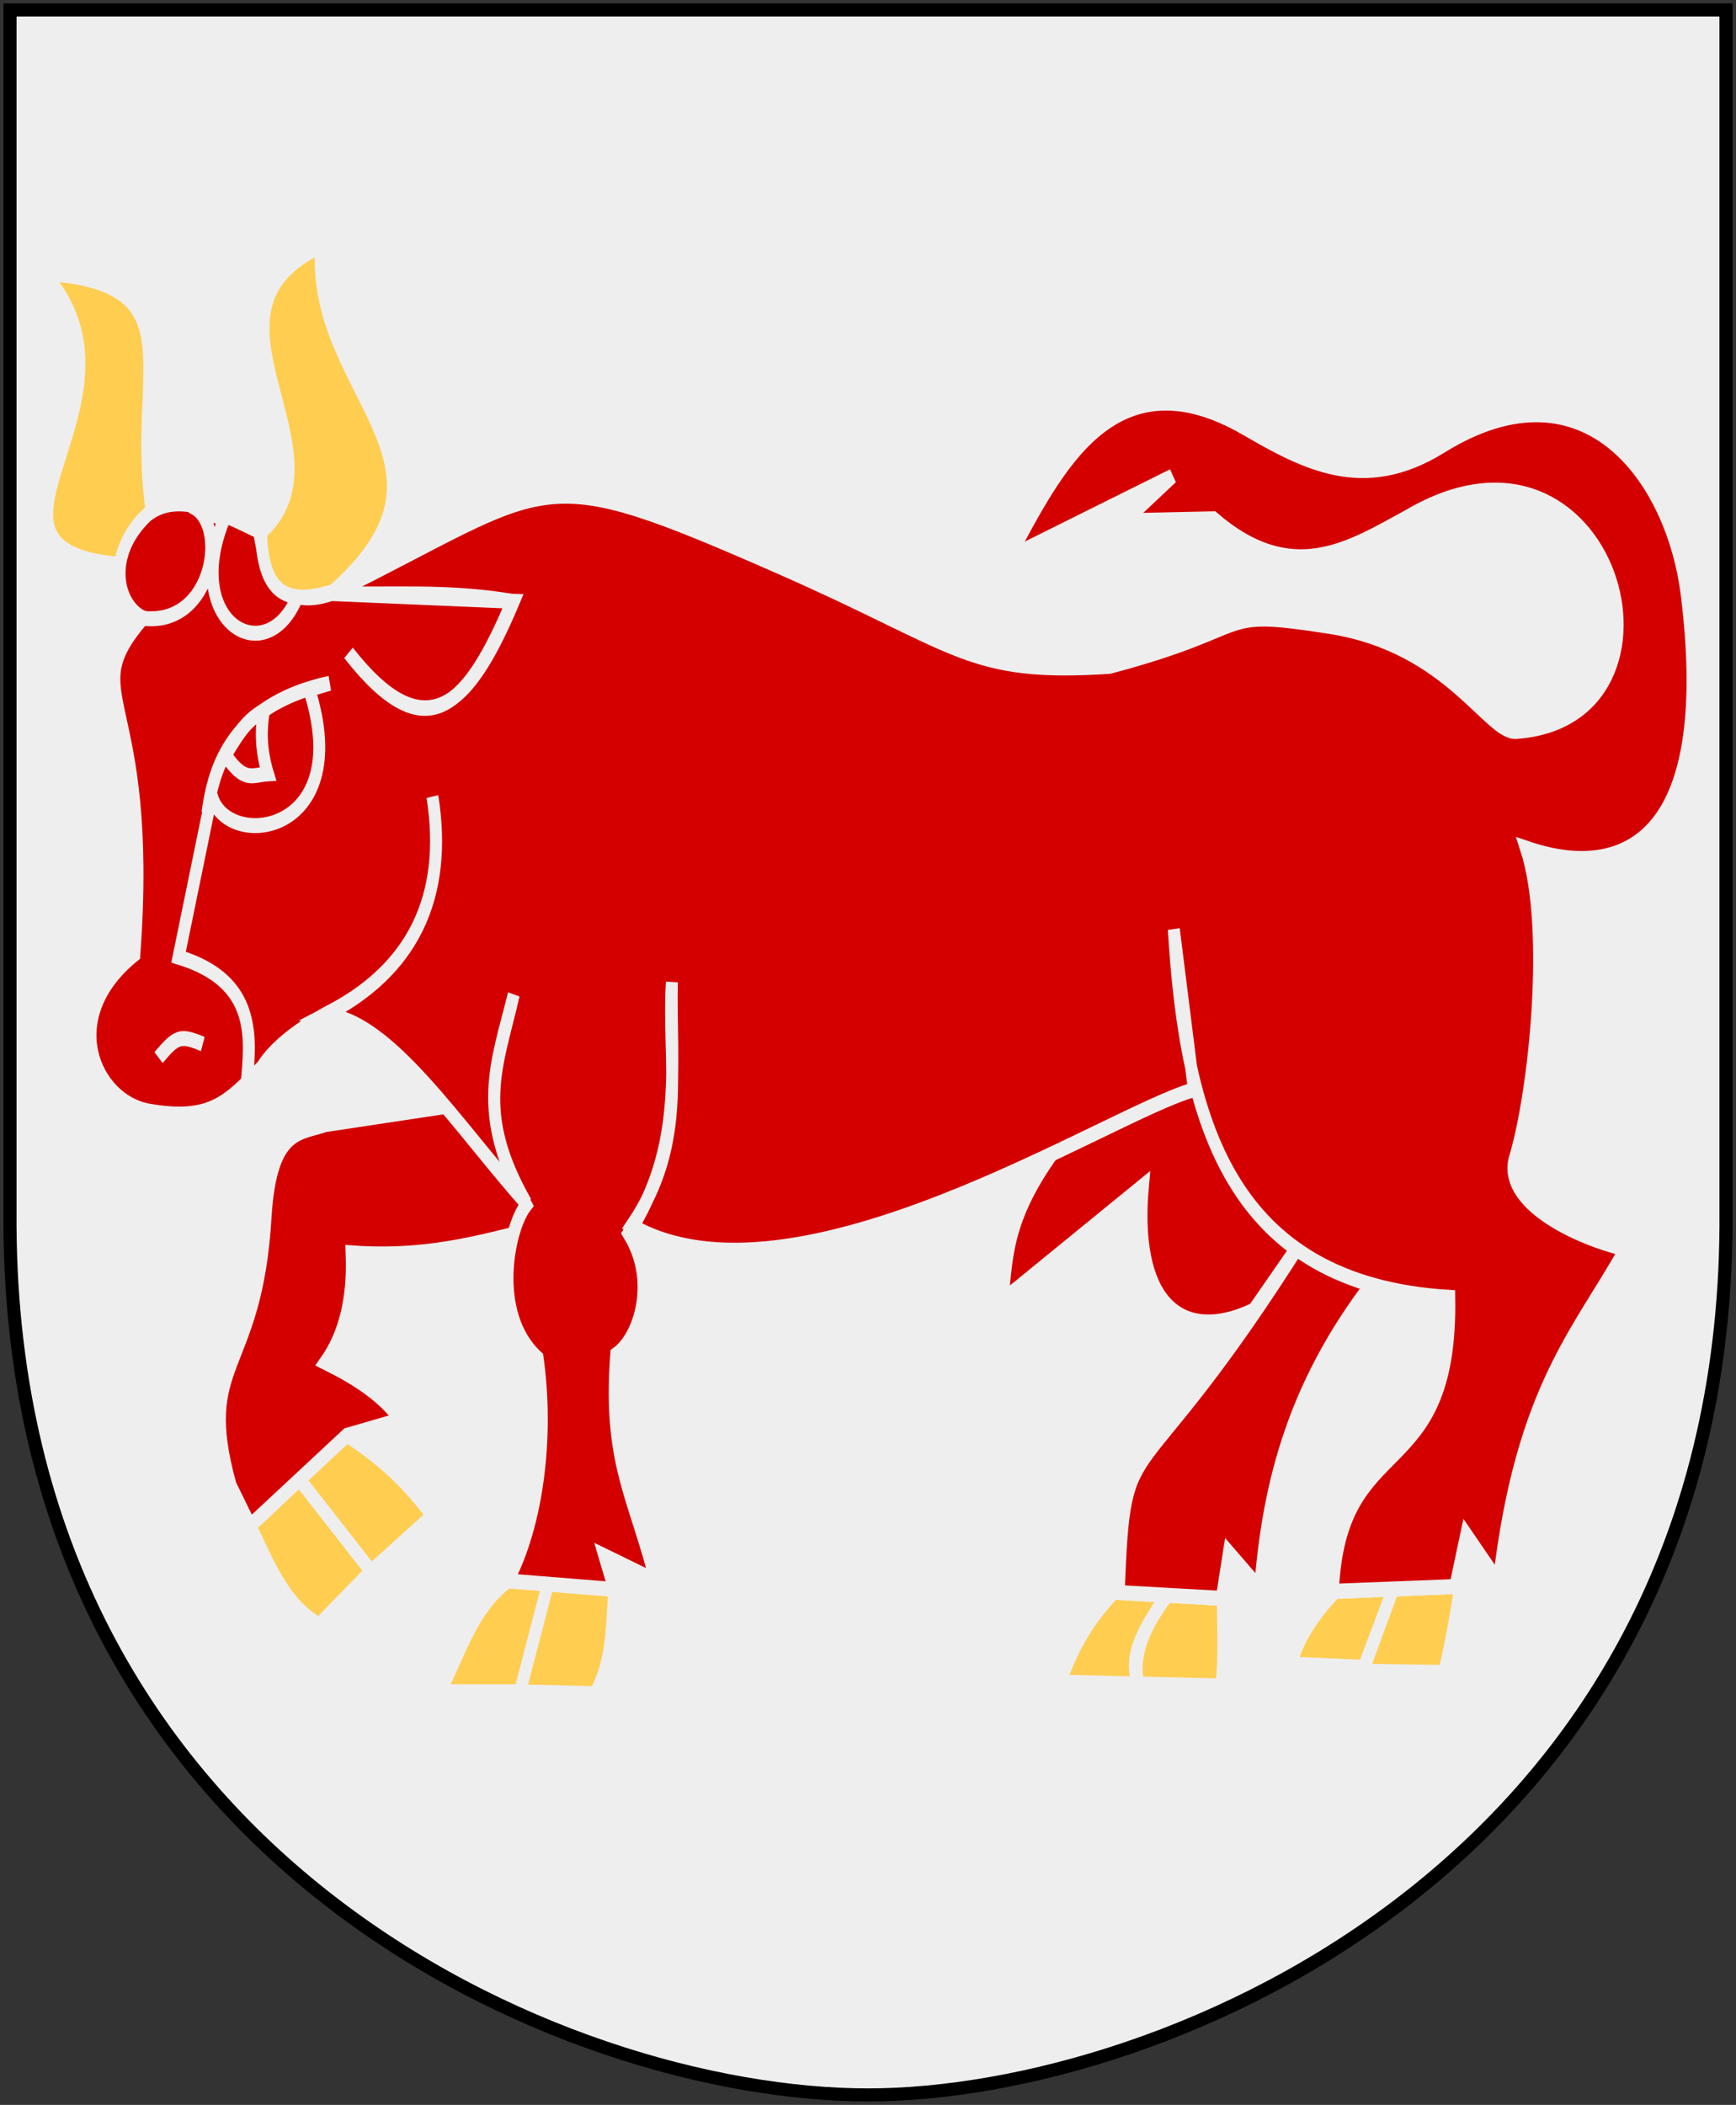
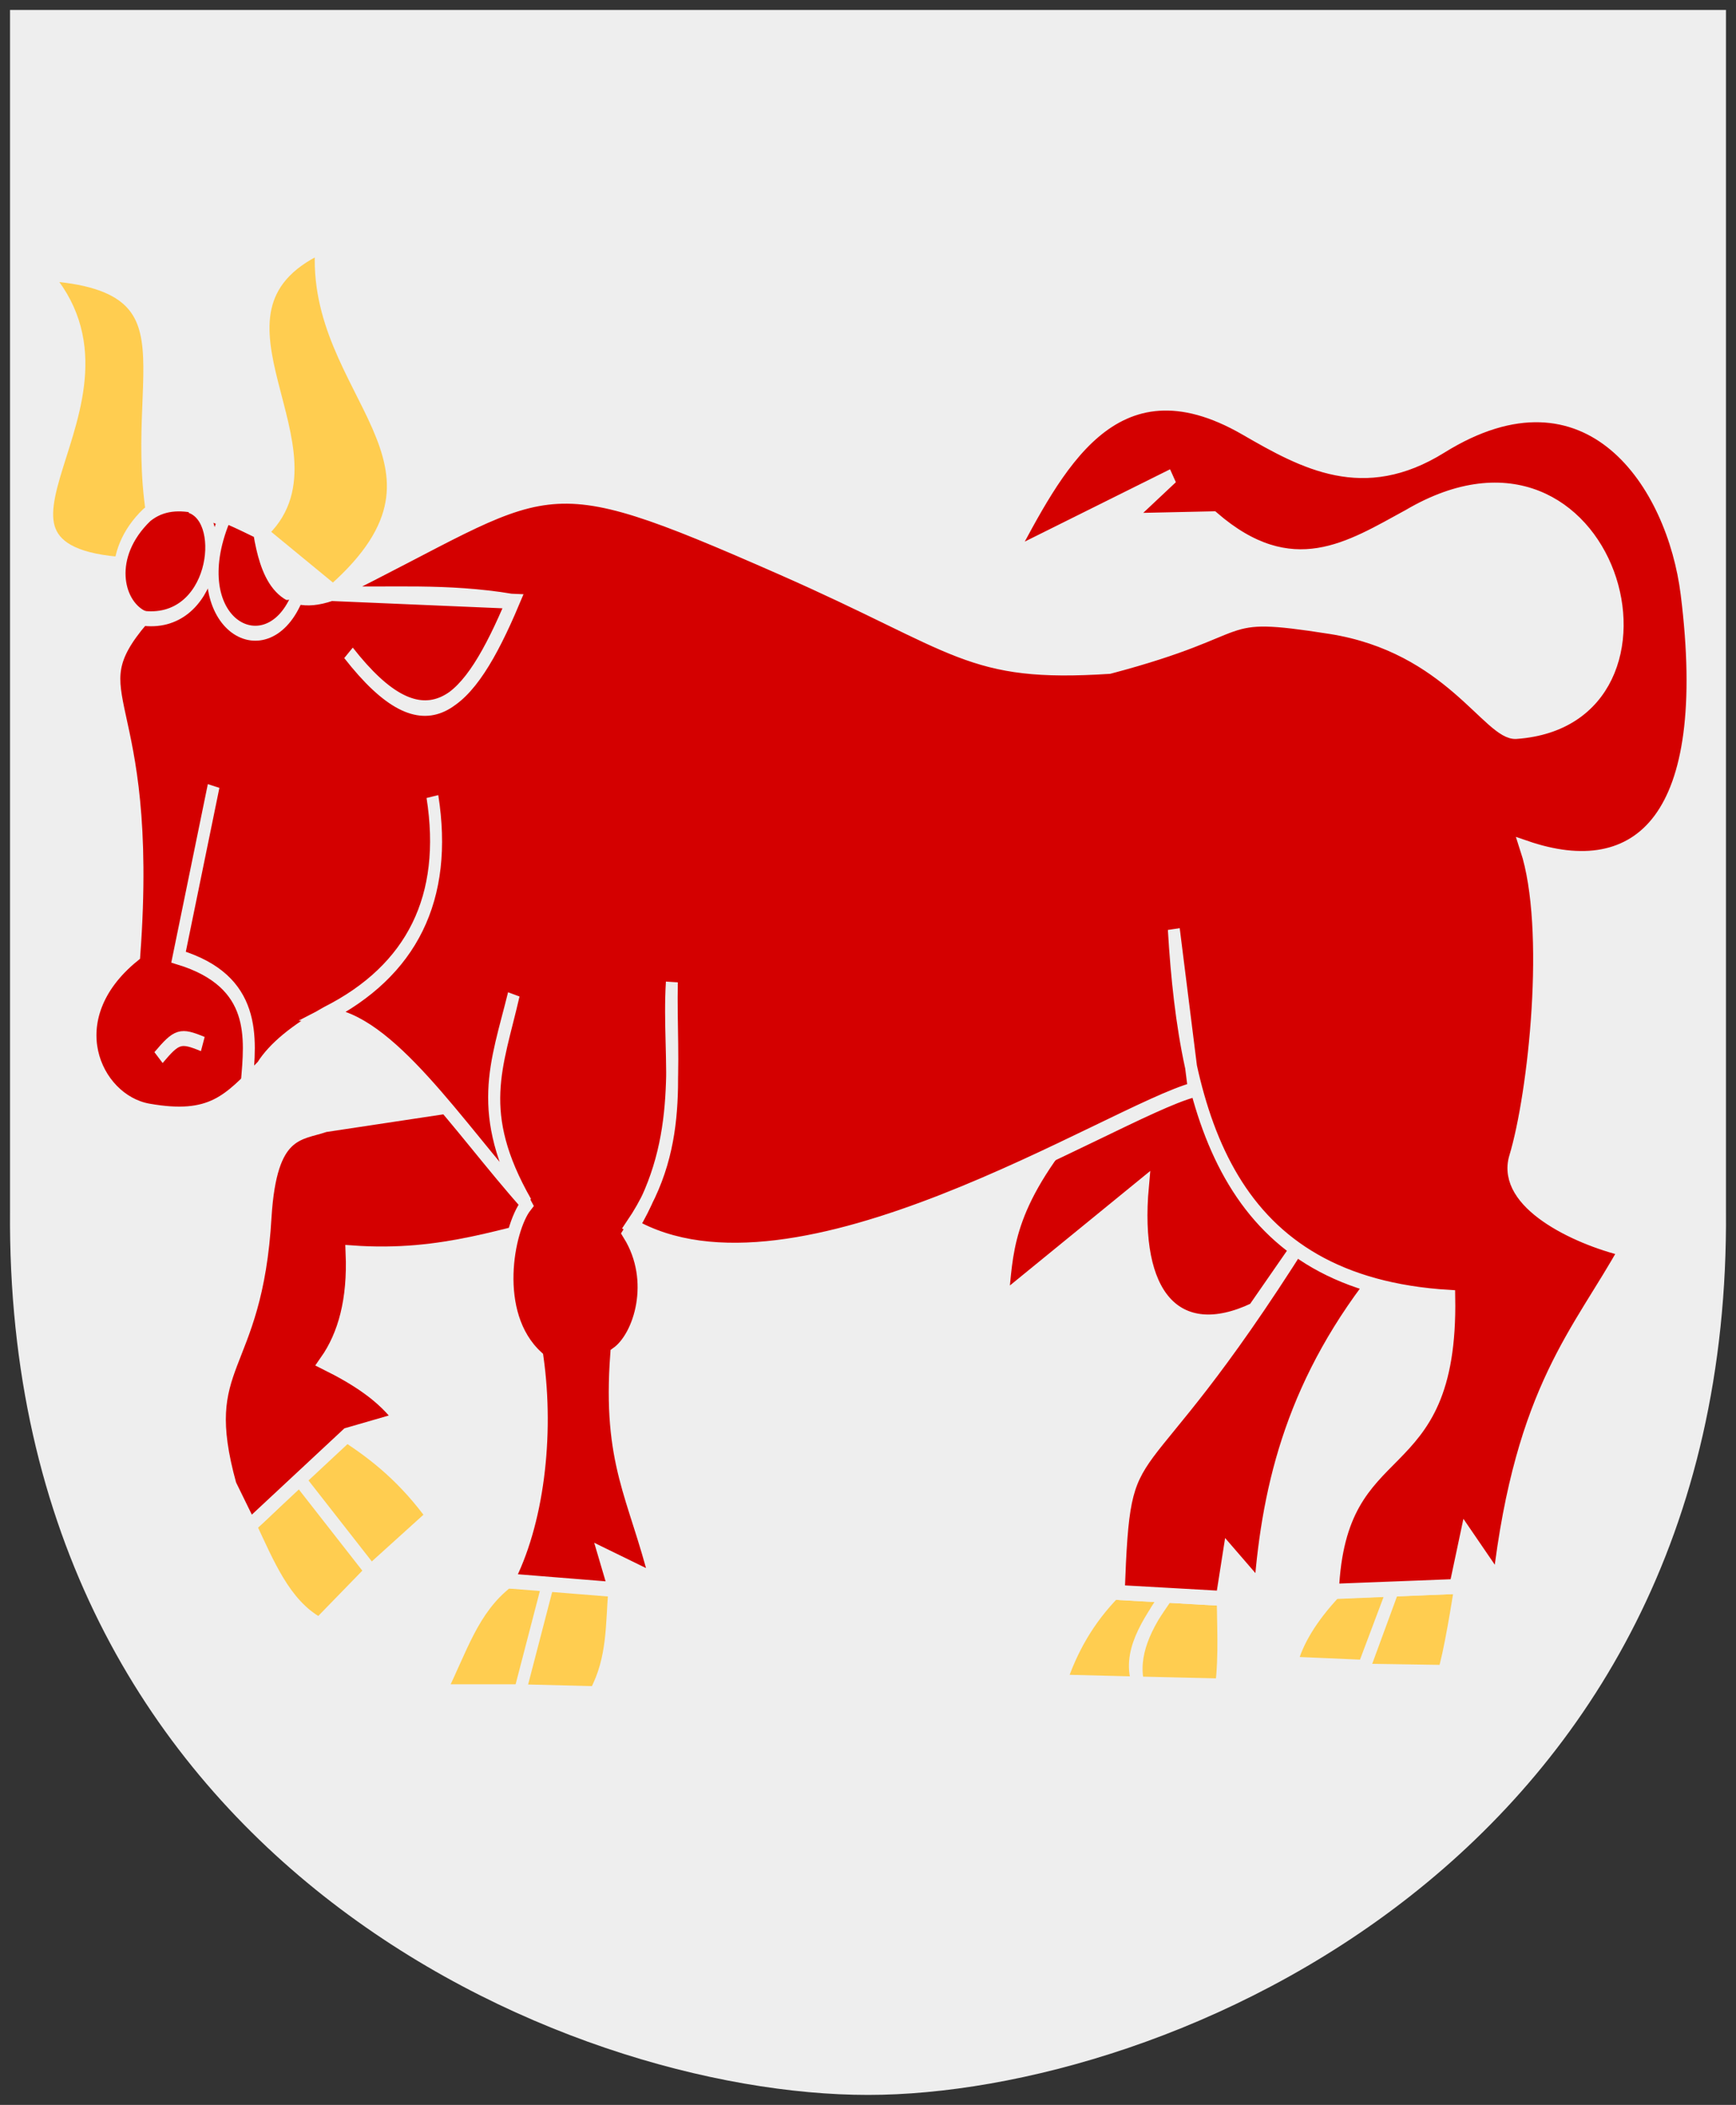
<svg xmlns="http://www.w3.org/2000/svg" version="1.0" width="251" height="304.2" id="svg4166">
  <rect width="100%" height="100%" fill="#333333" stroke="none" />
  <defs id="defs4168" />
  <path d="M 249.551,1.44 L 1.45,1.44 L 1.45,174.936 C 0.682,268.657 81.739,302.756 125.5,302.756 C 168.494,302.756 250.318,268.657 249.551,174.936 L 249.551,1.44 z " style="fill:#eeeeee;stroke:none" id="Shield" />
  <g transform="matrix(0.414,0,0,0.518,1.317,-63.708)" style="fill:#d40000;stroke:#eeeeee;stroke-width:4.172px;stroke-linecap:butt;stroke-linejoin:miter" id="Bull">
    <path d="M 211.379,566.452 C 210.344,576.14 211.095,585.828 204.665,595.517 L 178.409,594.977 L 188.472,564.057 L 178.409,594.977 L 150.534,594.977 C 158.091,582.752 161.956,571.696 174.091,564.057 L 209.869,565.137 L 174.091,564.057 M 505.043,565.625 C 514.104,528.21 504.585,581.477 500.993,589.579 L 472.578,589.233 L 482.834,567.448 L 473.312,588.154 L 447.749,587.267 C 449.849,580.52 455.178,573.773 463.035,567.025 L 505.043,565.625 z " style="fill:#ffcd50" id="Hoofs-2-4" />
    <path d="M 387.528,567.296 L 423.499,568.915 L 386.448,566.756 C 376.916,574.484 370.993,583.113 367.21,592.278 L 394.351,592.818 C 392.014,584.49 396.916,576.163 404.607,567.835 C 397.425,576.163 390.289,584.49 394.351,592.818 L 423.306,593.358 C 424.606,584.67 423.845,575.983 423.846,567.296" style="fill:#ffcd50" id="Hoof-3" />
    <path d="M 117.995,521.802 C 117.995,521.802 96.198,540.112 84.182,548.597 C 90.595,559.444 96.321,570.976 108.279,576.278 L 126.438,561.358 L 101.692,536.072 L 126.438,561.358 L 147.835,545.898 C 137.889,534.951 127.942,528.666 117.995,523.421" style="fill:#ffcd50" id="Hoof-1" />
    <path d="M 44.086,280.683 C -27.141,278.767 53.328,235.396 12.086,199.218 C 71.851,202.155 36.721,232.149 53.262,278.524 L 44.086,280.683 z " style="fill:#ffcd50" id="Horn-1" />
    <path d="M 158.091,431.007 L 110.438,436.751 C 101.596,439.213 91.536,437.776 89.58,462.273 C 86.438,506.495 65.132,502.126 77.359,537.455 L 84.182,548.597 C 84.182,548.597 117.995,523.421 117.995,523.421 L 136.694,519.103 C 130.491,512.07 120.926,507.279 110.438,503.103 C 116.953,495.676 120.294,485.711 119.614,472.529 C 152.321,474.455 173.485,467.009 196.762,463.546 L 158.091,431.007 z " id="path76656" />
    <path d="M 371.103,437.699 C 347.719,460.703 348.734,472.617 346.892,485.83 L 395.971,453.83 C 392.461,484.648 407.744,498.733 434.641,488.529 L 452.26,468.211 C 391.817,544.921 389.801,518.048 387.528,567.296 L 423.499,568.915 L 426.005,556.154 L 436.885,566.216 C 439.685,537.102 448.558,507.913 479.596,477.387 L 417.368,418.052 L 371.103,437.699 z " id="path75769" />
    <path d="M 508.896,551.102 L 505.043,565.625 L 462.323,566.949 C 464.788,520.94 504.077,537.979 502.959,484.944 C 426.387,481.265 410.734,435.779 406.766,382.274 L 413.783,427.035 C 384.639,433.349 274.487,491.308 217.426,464.972 C 237.534,441.213 229.723,419.448 231.46,397.001 C 230.823,420.063 235.939,442.715 216.347,467.131 C 226.492,480.268 220.145,496.295 212.028,500.889 C 209.211,531.205 218.316,540.137 225.792,564.019 L 207.904,557.04 L 211.379,566.452 C 211.379,566.452 174.091,564.057 174.091,564.057 L 174.091,564.057 C 184.661,548.046 188.394,523.652 184.57,501.884 C 168.142,489.766 174.349,465.591 180.568,459.228 C 162.643,433.152 170.217,420.031 176.25,400.433 C 170.511,420.488 162.506,433.333 180.568,458.688 C 156.951,437.579 132.731,407.42 110.438,406.177 C 140.835,393.748 153.424,373.485 147.835,345.223 C 153.39,373.472 140.652,393.804 110.784,405.871 C 99.712,410.831 92.183,415.791 88.307,420.751 C 76.448,430.321 70.726,436.059 48.75,432.972 C 30.075,430.349 16.651,406.839 43.74,389.291 C 50.512,315.355 22.681,318.087 46.785,295.41 C 37.62,291.84 33.674,277.736 48.134,266.649 C 58.627,259.825 72.987,265.68 87.961,271.507 C 87.961,271.507 87.401,271.853 87.401,271.853 C 89.55,281.739 93.912,293.692 112.516,288.586 C 133.358,289.083 152.31,287.69 175.71,290.746 C 160.146,320.313 145.752,332.97 118.535,305.126 C 145.457,332.608 160.662,320.294 176.25,290.746 L 112.75,288.587 C 191.816,257.419 182.213,250.592 269.438,281.223 C 332.086,303.224 334.755,311.459 384.289,308.905 C 437.638,297.656 419.527,292.548 461.243,297.763 C 502.959,302.977 516.527,327.616 526.322,327.064 C 591.47,323.389 559.725,233.727 488.578,267.189 C 468.102,276.093 448.062,286.743 420.607,267.729 L 389.687,268.269 L 406.226,255.854 L 349.203,278.524 C 365.926,253.839 385.321,220.957 431.637,242.359 C 452.199,251.861 473.035,260.964 500.301,247.411 C 551.666,221.878 581.02,257.618 585.85,288.587 C 595.733,351.951 569.006,370.407 529.754,359.603 C 538.922,382.08 532.619,428.338 525.901,446.079 C 521.403,457.957 546.172,467.965 564.453,471.449 C 548.261,494.895 528.086,510.349 520.223,564.335 L 508.896,551.102 z " id="path74880" />
    <path d="M 46.016,295.41 C 71.839,298.481 76.802,268.001 63.324,264.074 L 75.079,267.862 C 60.518,296.606 89.499,310.225 100.352,290.059" id="path80204" />
    <path d="M 82.98,425.316 C 84.347,412.592 86.81,396.756 59.176,390.03 L 71.421,342.277" style="fill:none" id="path81093" />
-     <path d="M 69.262,349.811 C 71.01,340.262 75.185,319.942 111.934,313.616 L 104.794,315.359 C 121.24,356.6 75.112,360.488 70.735,344.829 L 69.262,349.811 z " id="Bull-Eye-1" />
-     <path d="M 75.593,333.664 C 82.274,341.538 84.907,339.152 90.39,338.892 C 88.26,333.314 87.575,327.447 89.04,321.15 C 83.478,323.861 81.155,326.087 75.593,333.664 z " id="Bull-Eye-2" />
    <path d="M 52.183,418.052 C 58.578,412.007 59.809,411.684 67.643,414.274" style="fill:none" id="path85532" />
-     <path d="M 87.961,271.507 C 119.123,249.54 60.399,209.809 109.012,191.661 C 105.082,232.422 164.188,252.008 113.137,288.047 C 95.535,292.474 88.675,287.43 87.961,271.507 z " style="fill:#ffcd50" id="Horn-2" />
+     <path d="M 87.961,271.507 C 119.123,249.54 60.399,209.809 109.012,191.661 C 105.082,232.422 164.188,252.008 113.137,288.047 z " style="fill:#ffcd50" id="Horn-2" />
  </g>
-   <path d="M 249.551,1.44 L 1.45,1.44 L 1.45,174.936 C 0.682,268.657 81.739,302.756 125.5,302.756 C 168.494,302.756 250.318,268.657 249.551,174.936 L 249.551,1.44 z " style="fill:none;fill-opacity:0;stroke:#000000;stroke-width:1.888;stroke-linecap:round" id="Frame" />
</svg>